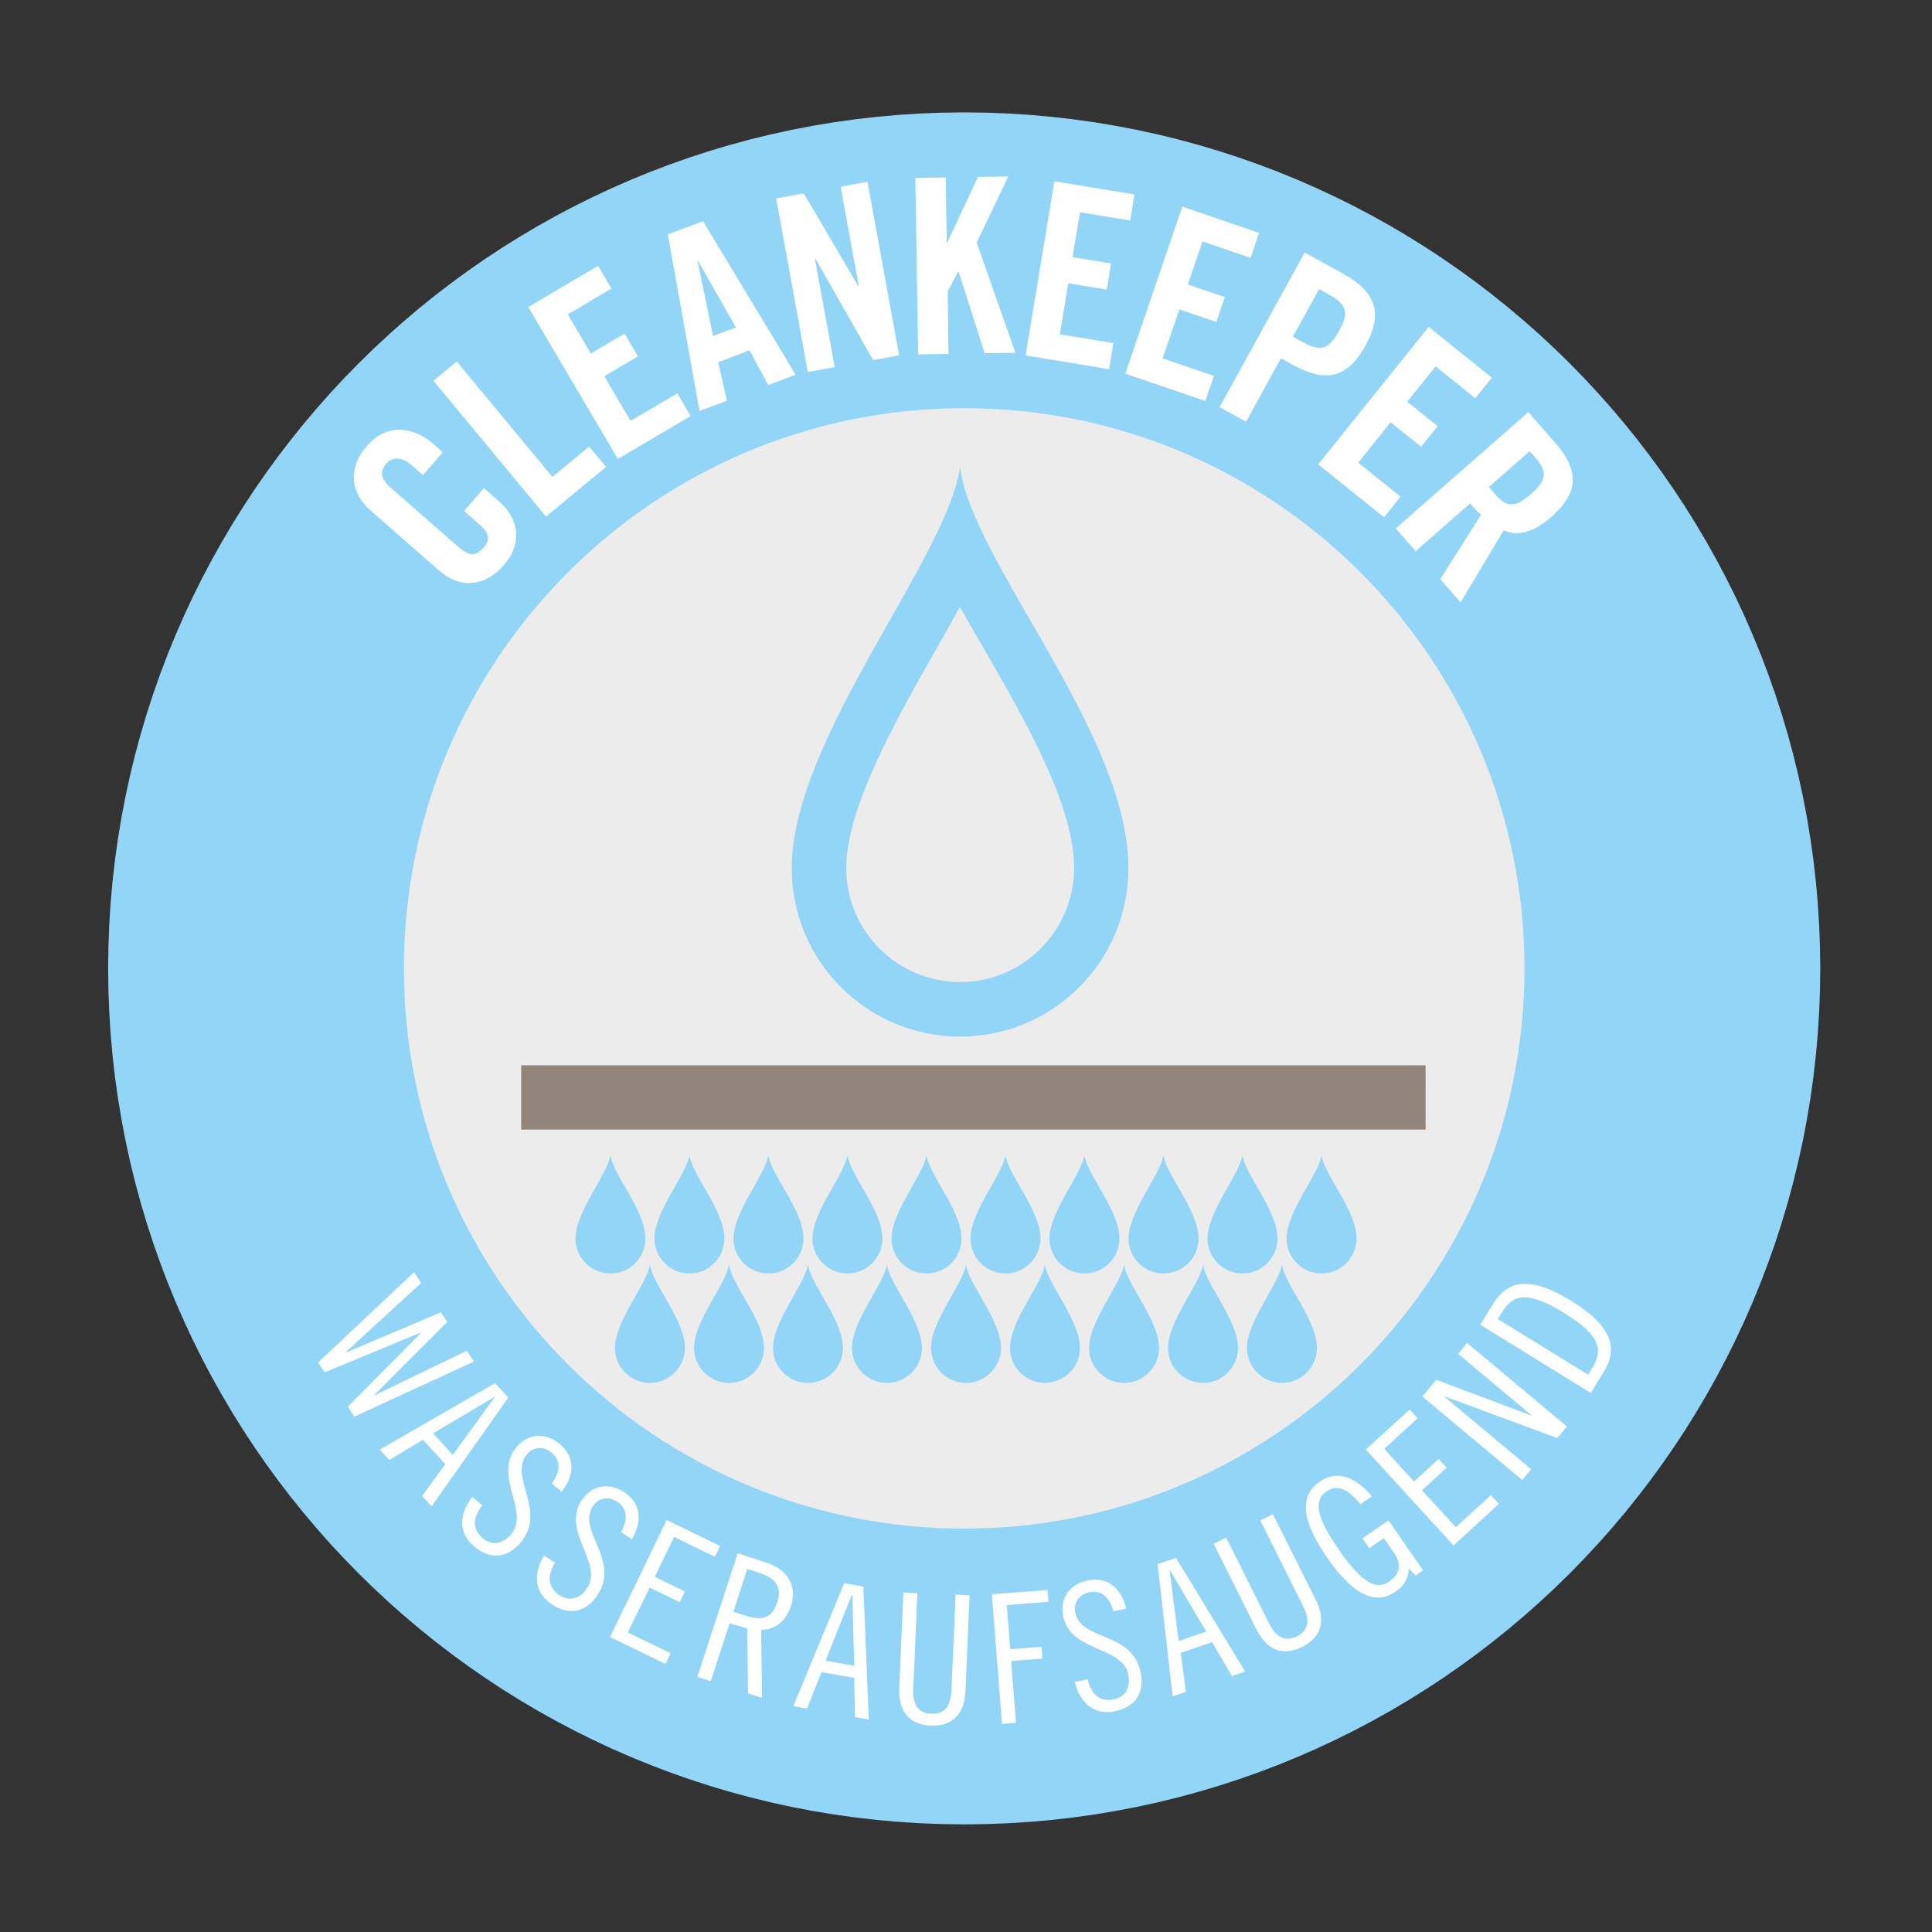
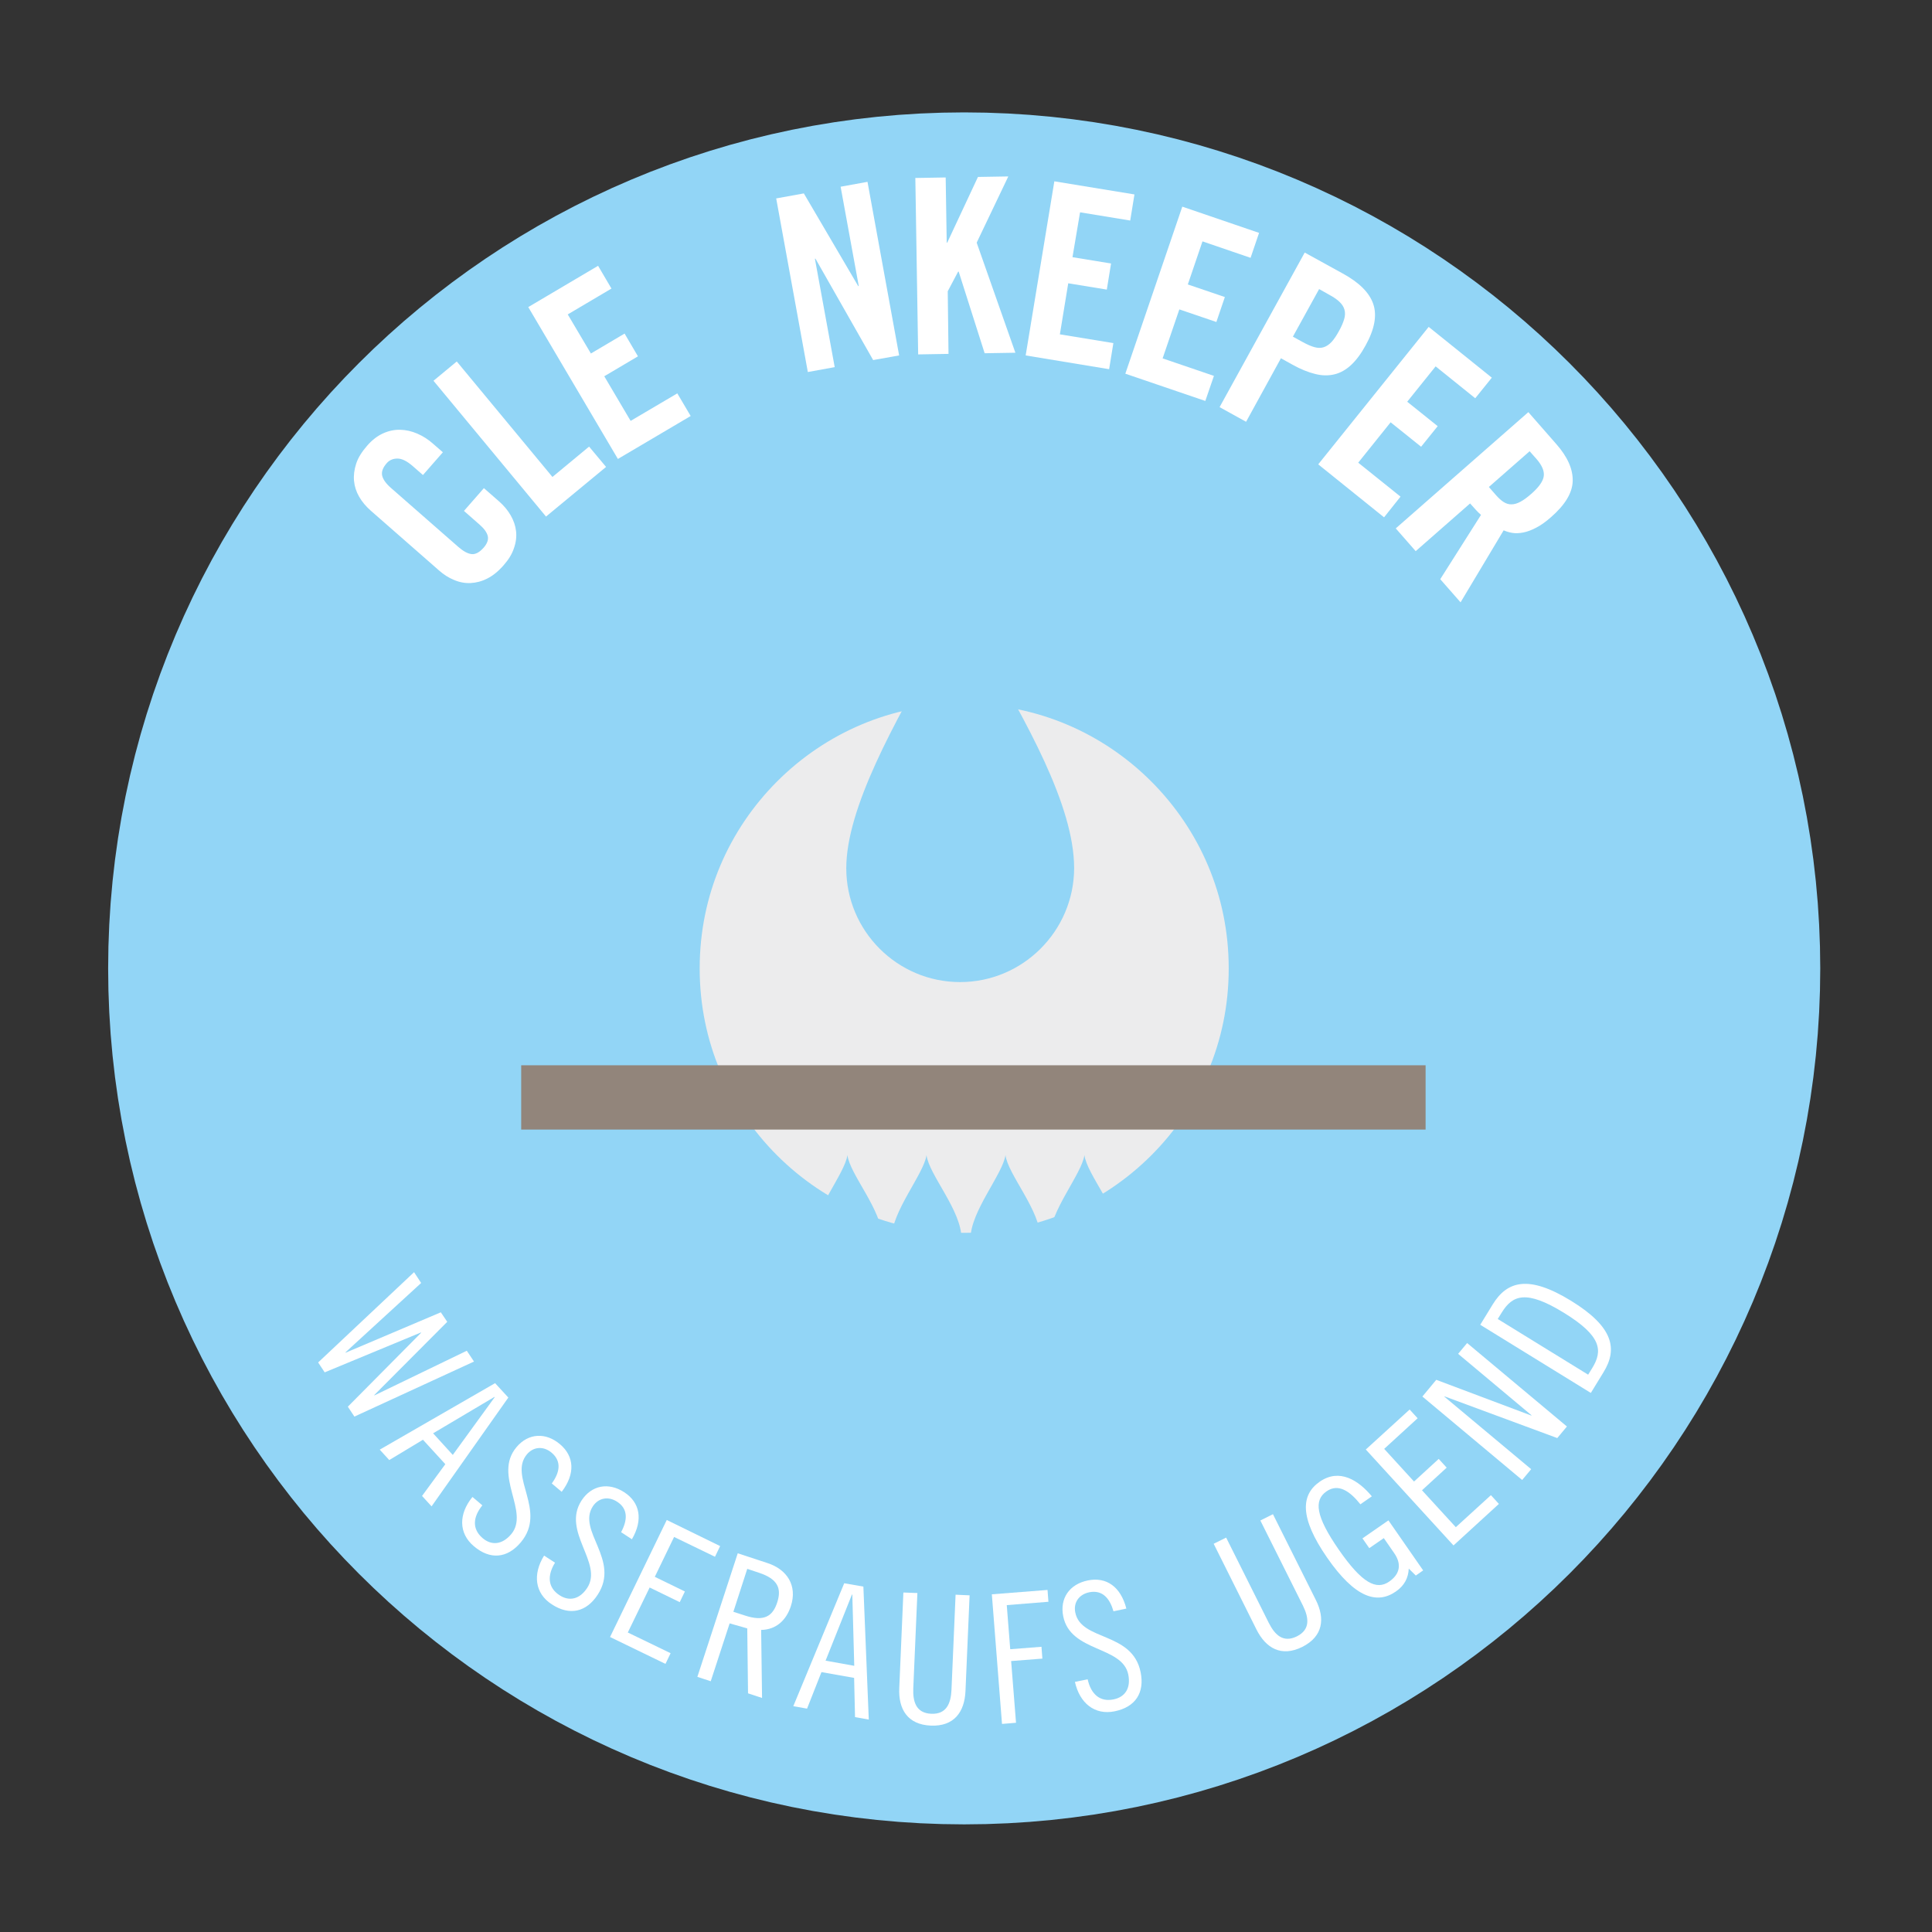
<svg xmlns="http://www.w3.org/2000/svg" version="1.1" id="Ebene_1" x="0px" y="0px" viewBox="0 0 150.24 150.24" style="enable-background:new 0 0 150.24 150.24;" xml:space="preserve">
  <rect x="0" y="0" width="150.24" height="150.24" fill="#333333" stroke="none" />
  <style type="text/css">
	.st0{fill:#ECECED;stroke:#92D5F6;stroke-width:46;}
	.st1{fill:#ECECED;}
	.st2{fill:#FFFFFF;}
	.st3{fill:#92D5F6;}
	.st4{fill:none;stroke:#92857B;stroke-width:5;stroke-miterlimit:10;}
</style>
  <path class="st0" d="M74.98,31.74c-24.06,0-43.57,19.5-43.57,43.57c0,24.06,19.5,43.56,43.57,43.56c24.06,0,43.57-19.5,43.57-43.56  C118.55,51.25,99.04,31.74,74.98,31.74z" />
  <g>
-     <path class="st1" d="M74.98,31.74c-24.06,0-43.57,19.5-43.57,43.57c0,24.06,19.5,43.56,43.57,43.56c24.06,0,43.57-19.5,43.57-43.56   C118.55,51.25,99.04,31.74,74.98,31.74z" />
-   </g>
+     </g>
  <g>
    <path class="st2" d="M34.44,35.17l-1.55,1.77l-0.8-0.7c-0.44-0.38-0.83-0.58-1.18-0.58c-0.35,0-0.62,0.12-0.82,0.34   c-0.32,0.36-0.44,0.69-0.37,0.99c0.07,0.3,0.3,0.62,0.69,0.96l5.23,4.58c0.39,0.34,0.74,0.53,1.04,0.56   c0.3,0.03,0.61-0.14,0.93-0.5c0.28-0.32,0.39-0.63,0.32-0.91c-0.07-0.28-0.28-0.57-0.61-0.86l-1.24-1.09l1.55-1.77L38.82,39   c0.36,0.32,0.66,0.67,0.89,1.07s0.37,0.8,0.42,1.23c0.05,0.42,0,0.86-0.16,1.32c-0.15,0.46-0.42,0.9-0.81,1.34   c-0.41,0.47-0.83,0.81-1.27,1.03c-0.43,0.22-0.87,0.33-1.3,0.35s-0.86-0.06-1.28-0.24c-0.42-0.17-0.81-0.42-1.17-0.74l-5.32-4.66   c-0.36-0.32-0.66-0.67-0.89-1.07s-0.36-0.81-0.4-1.24c-0.04-0.43,0.02-0.88,0.17-1.34s0.44-0.92,0.85-1.39   c0.38-0.44,0.8-0.76,1.24-0.96s0.89-0.29,1.33-0.28c0.45,0.01,0.89,0.11,1.33,0.3c0.44,0.19,0.85,0.45,1.23,0.79L34.44,35.17z" />
    <path class="st2" d="M47.13,36.31l-4.67,3.86l-8.75-10.56l1.81-1.5l7.44,8.98l2.85-2.36L47.13,36.31z" />
    <path class="st2" d="M53.71,32.35l-5.66,3.34l-6.97-11.81l5.43-3.21l1.04,1.77l-3.4,2.01l1.8,3.04l2.62-1.55l1.04,1.77l-2.62,1.55   l2.05,3.47l3.63-2.14L53.71,32.35z" />
-     <path class="st2" d="M55.85,28.17l0.68,2.99l-2.13,0.8l-2.47-13.73l2.74-1.03l7.2,11.94l-2.13,0.8l-1.46-2.7L55.85,28.17z    M54.24,20.29l1.21,5.84l1.78-0.67l-2.95-5.18L54.24,20.29z" />
    <path class="st2" d="M64.91,28.55l-2.09,0.38l-2.46-13.5l2.15-0.39l4.23,7.21l0.04-0.01l-1.41-7.72l2.09-0.38l2.46,13.5L67.9,28   l-4.49-7.89l-0.04,0.01L64.91,28.55z" />
    <path class="st2" d="M73.76,27.52l-2.36,0.04l-0.22-13.72l2.36-0.04l0.08,5.07l0.04,0l2.39-5.11l2.36-0.04l-2.46,5.15l3.01,8.56   l-2.39,0.04l-2.02-6.35l-0.04,0l-0.81,1.53L73.76,27.52z" />
    <path class="st2" d="M86.25,28.71l-6.49-1.07l2.23-13.54l6.23,1.02l-0.33,2.03l-3.9-0.64L83.4,20l3,0.49l-0.33,2.03l-3-0.49   L82.42,26l4.16,0.68L86.25,28.71z" />
    <path class="st2" d="M93.73,31.18l-6.22-2.12l4.43-12.99l5.97,2.04l-0.66,1.94l-3.74-1.28l-1.14,3.35l2.88,0.98l-0.66,1.94   l-2.88-0.98l-1.3,3.81l3.99,1.36L93.73,31.18z" />
    <path class="st2" d="M96.9,32.8l-2.06-1.14l6.62-12.02l2.96,1.63c1.28,0.7,2.07,1.49,2.37,2.37s0.11,1.95-0.6,3.23   c-0.35,0.64-0.73,1.15-1.13,1.52c-0.4,0.37-0.83,0.61-1.29,0.72c-0.46,0.11-0.96,0.11-1.5-0.03c-0.54-0.13-1.13-0.37-1.76-0.72   l-0.9-0.5L96.9,32.8z M102.58,22.48l-2.04,3.7l0.8,0.44c0.33,0.18,0.63,0.31,0.89,0.38s0.5,0.07,0.71,0   c0.22-0.07,0.42-0.21,0.61-0.41c0.19-0.21,0.38-0.49,0.57-0.84c0.2-0.35,0.33-0.67,0.41-0.94c0.08-0.27,0.08-0.51,0.02-0.73   c-0.06-0.22-0.19-0.42-0.38-0.6c-0.19-0.19-0.46-0.37-0.79-0.55L102.58,22.48z" />
    <path class="st2" d="M107.63,40.23l-5.12-4.12l8.59-10.69l4.91,3.95l-1.29,1.6l-3.08-2.48l-2.21,2.75l2.37,1.9l-1.29,1.6l-2.37-1.9   l-2.52,3.14l3.29,2.64L107.63,40.23z" />
    <path class="st2" d="M114.32,39.15l-4.23,3.71l-1.55-1.77l10.31-9.04l2.18,2.49c0.87,0.99,1.29,1.94,1.27,2.86   c-0.02,0.91-0.58,1.85-1.68,2.81c-0.42,0.37-0.81,0.65-1.17,0.83c-0.36,0.19-0.69,0.31-1,0.37s-0.59,0.07-0.84,0.03   s-0.48-0.11-0.68-0.2l-3.35,5.6l-1.58-1.8l3.17-5c-0.12-0.1-0.25-0.23-0.4-0.39C114.61,39.47,114.46,39.31,114.32,39.15z    M118.95,35.09l-3.17,2.78l0.55,0.63c0.21,0.24,0.41,0.42,0.6,0.54c0.19,0.12,0.4,0.19,0.61,0.18c0.22,0,0.45-0.07,0.69-0.2   c0.25-0.13,0.52-0.33,0.83-0.6c0.61-0.53,0.94-1,0.99-1.4c0.05-0.4-0.14-0.83-0.55-1.31L118.95,35.09z" />
  </g>
  <g>
    <path class="st2" d="M32.75,99.77l-5.89,5.4l0.02,0.02l7.4-3.14l0.5,0.74l-5.68,5.7l0.02,0.02l7.18-3.47l0.56,0.84l-9.3,4.28   l-0.51-0.77l5.7-5.75l-0.02-0.02l-7.48,3.1l-0.51-0.77l7.46-7.02L32.75,99.77z" />
    <path class="st2" d="M39.53,108.68l-5.97,8.46l-0.74-0.81l1.81-2.47l-1.74-1.9l-2.62,1.58l-0.74-0.81l8.97-5.17L39.53,108.68z    M33.68,111.46l1.53,1.68l3.26-4.49l-0.02-0.02L33.68,111.46z" />
    <path class="st2" d="M42.91,115.36c0.61-0.84,0.79-1.71-0.01-2.39c-0.64-0.54-1.42-0.47-1.92,0.12c-1.47,1.74,1.6,4.39-0.49,6.86   c-1.04,1.23-2.37,1.37-3.64,0.29c-1.21-1.02-1.18-2.52-0.11-3.83l0.77,0.65c-0.75,0.93-0.8,1.85,0.02,2.55   c0.69,0.59,1.52,0.52,2.22-0.3c1.48-1.75-1.44-4.58,0.42-6.78c0.92-1.09,2.27-1.16,3.38-0.22c1.11,0.94,1.2,2.3,0.13,3.7   L42.91,115.36z" />
    <path class="st2" d="M48.3,119.15c0.49-0.92,0.57-1.8-0.31-2.37c-0.71-0.46-1.47-0.28-1.89,0.36c-1.24,1.92,2.15,4.15,0.38,6.87   c-0.88,1.35-2.18,1.66-3.57,0.75c-1.33-0.86-1.49-2.35-0.6-3.79l0.85,0.55c-0.62,1.01-0.56,1.94,0.35,2.53   c0.76,0.5,1.58,0.32,2.16-0.58c1.25-1.93-2.01-4.36-0.45-6.78c0.78-1.2,2.1-1.44,3.32-0.65c1.22,0.79,1.49,2.13,0.6,3.66   L48.3,119.15z" />
    <path class="st2" d="M56,120.23l-0.4,0.83l-3.18-1.54l-1.5,3.1l2.34,1.14l-0.4,0.83l-2.34-1.14l-1.7,3.5l3.33,1.61l-0.4,0.83   l-4.31-2.09l4.41-9.1L56,120.23z" />
    <path class="st2" d="M57.37,120.79l2.31,0.76c1.54,0.5,2.34,1.77,1.82,3.35c-0.35,1.08-1.13,1.83-2.31,1.85l0.07,5.29l-1.09-0.36   l-0.06-5.05l-1.37-0.39l-1.47,4.5l-1.04-0.34L57.37,120.79z M57.03,125.34l0.9,0.29c1.49,0.49,2.16,0.06,2.51-1.02   c0.35-1.08,0.06-1.82-1.43-2.31l-0.9-0.3L57.03,125.34z" />
    <path class="st2" d="M67.14,123.38l0.42,10.34l-1.07-0.19l-0.07-3.05l-2.54-0.45l-1.12,2.84l-1.07-0.19l3.96-9.56L67.14,123.38z    M64.2,129.14l2.23,0.4l-0.15-5.54l-0.03,0L64.2,129.14z" />
    <path class="st2" d="M71.34,123.88l-0.32,7.42c-0.04,1.02,0.21,1.92,1.4,1.97s1.52-0.82,1.57-1.84l0.32-7.42l1.09,0.05l-0.32,7.44   c-0.07,1.62-0.88,2.77-2.7,2.69c-1.82-0.08-2.52-1.29-2.45-2.91l0.32-7.44L71.34,123.88z" />
    <path class="st2" d="M77.13,123.98l4.33-0.34l0.07,0.92l-3.24,0.26l0.27,3.43l2.43-0.19l0.07,0.92l-2.43,0.19l0.38,4.8l-1.09,0.09   L77.13,123.98z" />
    <path class="st2" d="M86.59,125.3c-0.29-1-0.85-1.68-1.88-1.48c-0.82,0.17-1.25,0.82-1.09,1.58c0.45,2.24,4.44,1.46,5.08,4.64   c0.32,1.58-0.39,2.71-2.03,3.04c-1.55,0.31-2.71-0.64-3.08-2.29l0.99-0.2c0.26,1.16,0.96,1.78,2.02,1.56   c0.89-0.18,1.35-0.87,1.14-1.93c-0.46-2.25-4.49-1.71-5.06-4.53c-0.28-1.4,0.49-2.5,1.92-2.79s2.55,0.48,2.99,2.19L86.59,125.3z" />
-     <path class="st2" d="M91.45,121.15l5.38,8.84l-1.03,0.35l-1.54-2.64l-2.44,0.83l0.4,3.03l-1.03,0.35l-1.17-10.28L91.45,121.15z    M91.66,127.61l2.14-0.73l-2.82-4.78l-0.03,0.01L91.66,127.61z" />
    <path class="st2" d="M95.35,119.57l3.32,6.64c0.46,0.91,1.11,1.57,2.18,1.04c1.06-0.53,0.93-1.45,0.48-2.37l-3.32-6.64l0.98-0.49   l3.33,6.66c0.73,1.45,0.58,2.84-1.05,3.66c-1.63,0.81-2.83,0.1-3.56-1.35l-3.33-6.67L95.35,119.57z" />
    <path class="st2" d="M105.79,116.98c-0.82-1.03-1.72-1.64-2.63-1.01c-1,0.69-0.86,1.93,0.95,4.54c1.81,2.61,2.92,3.17,3.92,2.48   c0.84-0.58,0.98-1.36,0.39-2.21l-0.81-1.17l-1.13,0.78l-0.53-0.76l2.02-1.4l2.7,3.89l-0.57,0.4l-0.55-0.54   c-0.03,0.7-0.32,1.31-1,1.78c-1.46,1.01-3.16,0.52-5.34-2.62c-2.18-3.14-2.04-4.91-0.58-5.92c1.53-1.06,3.01-0.11,4.05,1.14   L105.79,116.98z" />
    <path class="st2" d="M109.62,109.61l0.62,0.68l-2.6,2.38l2.32,2.54l1.92-1.76l0.62,0.68l-1.92,1.76l2.63,2.87l2.73-2.49l0.62,0.68   l-3.53,3.23l-6.82-7.46L109.62,109.61z" />
    <path class="st2" d="M111.69,107.3l7.39,2.78l0.02-0.02l-5.71-4.78l0.7-0.84l7.76,6.49l-0.75,0.9l-8.76-3.24l-0.02,0.02l6.75,5.64   l-0.7,0.84l-7.76-6.49L111.69,107.3z" />
    <path class="st2" d="M115.11,103.02l0.98-1.6c1.12-1.81,2.79-2.29,6.09-0.26c3.3,2.03,3.63,3.75,2.51,5.56l-0.98,1.6L115.11,103.02   z M123.5,106.9l0.31-0.5c0.84-1.36,0.75-2.5-2.19-4.31c-2.94-1.81-4-1.38-4.84-0.02l-0.31,0.5L123.5,106.9z" />
  </g>
-   <path class="st3" d="M74.66,36.3c-0.96,7.09-13.09,21.15-13.09,31.22c0,7.23,5.86,13.09,13.09,13.09c7.23,0,13.09-5.86,13.09-13.09  C87.75,56.99,75.5,43.56,74.66,36.3z M74.66,76.37c-4.88,0-8.85-3.97-8.85-8.85c0-4.7,3.77-11.36,7.1-17.23  c0.6-1.06,1.18-2.09,1.74-3.1c0.57,1.02,1.18,2.08,1.81,3.16c3.31,5.75,7.07,12.26,7.07,17.17C83.51,72.4,79.54,76.37,74.66,76.37z" />
+   <path class="st3" d="M74.66,36.3c0,7.23,5.86,13.09,13.09,13.09c7.23,0,13.09-5.86,13.09-13.09  C87.75,56.99,75.5,43.56,74.66,36.3z M74.66,76.37c-4.88,0-8.85-3.97-8.85-8.85c0-4.7,3.77-11.36,7.1-17.23  c0.6-1.06,1.18-2.09,1.74-3.1c0.57,1.02,1.18,2.08,1.81,3.16c3.31,5.75,7.07,12.26,7.07,17.17C83.51,72.4,79.54,76.37,74.66,76.37z" />
  <g>
    <path class="st3" d="M47.47,89.82c-0.2,1.47-2.72,4.39-2.72,6.49c0,1.5,1.22,2.72,2.72,2.72s2.72-1.22,2.72-2.72   C50.19,94.12,47.65,91.33,47.47,89.82z" />
    <path class="st3" d="M53.61,89.82c-0.2,1.47-2.72,4.39-2.72,6.49c0,1.5,1.22,2.72,2.72,2.72s2.72-1.22,2.72-2.72   C56.33,94.12,53.79,91.33,53.61,89.82z" />
    <path class="st3" d="M59.76,89.82c-0.2,1.47-2.72,4.39-2.72,6.49c0,1.5,1.22,2.72,2.72,2.72s2.72-1.22,2.72-2.72   C62.48,94.12,59.93,91.33,59.76,89.82z" />
    <path class="st3" d="M65.9,89.82c-0.2,1.47-2.72,4.39-2.72,6.49c0,1.5,1.22,2.72,2.72,2.72s2.72-1.22,2.72-2.72   C68.62,94.12,66.08,91.33,65.9,89.82z" />
    <path class="st3" d="M72.05,89.82c-0.2,1.47-2.72,4.39-2.72,6.49c0,1.5,1.22,2.72,2.72,2.72c1.5,0,2.72-1.22,2.72-2.72   C74.77,94.12,72.22,91.33,72.05,89.82z" />
    <path class="st3" d="M78.19,89.82c-0.2,1.47-2.72,4.39-2.72,6.49c0,1.5,1.22,2.72,2.72,2.72c1.5,0,2.72-1.22,2.72-2.72   C80.91,94.12,78.37,91.33,78.19,89.82z" />
    <path class="st3" d="M84.33,89.82c-0.2,1.47-2.72,4.39-2.72,6.49c0,1.5,1.22,2.72,2.72,2.72c1.5,0,2.72-1.22,2.72-2.72   C87.05,94.12,84.51,91.33,84.33,89.82z" />
    <path class="st3" d="M90.48,89.82c-0.2,1.47-2.72,4.39-2.72,6.49c0,1.5,1.22,2.72,2.72,2.72c1.5,0,2.72-1.22,2.72-2.72   C93.2,94.12,90.65,91.33,90.48,89.82z" />
    <path class="st3" d="M96.62,89.82c-0.2,1.47-2.72,4.39-2.72,6.49c0,1.5,1.22,2.72,2.72,2.72c1.5,0,2.72-1.22,2.72-2.72   C99.34,94.12,96.8,91.33,96.62,89.82z" />
-     <path class="st3" d="M102.77,89.82c-0.2,1.47-2.72,4.39-2.72,6.49c0,1.5,1.22,2.72,2.72,2.72c1.5,0,2.72-1.22,2.72-2.72   C105.49,94.12,102.94,91.33,102.77,89.82z" />
  </g>
  <g>
    <path class="st3" d="M50.54,98.33c-0.2,1.47-2.72,4.39-2.72,6.49c0,1.5,1.22,2.72,2.72,2.72c1.5,0,2.72-1.22,2.72-2.72   C53.26,102.64,50.72,99.84,50.54,98.33z" />
    <path class="st3" d="M56.69,98.33c-0.2,1.47-2.72,4.39-2.72,6.49c0,1.5,1.22,2.72,2.72,2.72c1.5,0,2.72-1.22,2.72-2.72   C59.41,102.64,56.86,99.84,56.69,98.33z" />
    <path class="st3" d="M62.83,98.33c-0.2,1.47-2.72,4.39-2.72,6.49c0,1.5,1.22,2.72,2.72,2.72c1.5,0,2.72-1.22,2.72-2.72   C65.55,102.64,63.01,99.84,62.83,98.33z" />
    <path class="st3" d="M68.97,98.33c-0.2,1.47-2.72,4.39-2.72,6.49c0,1.5,1.22,2.72,2.72,2.72c1.5,0,2.72-1.22,2.72-2.72   C71.69,102.64,69.15,99.84,68.97,98.33z" />
    <path class="st3" d="M75.12,98.33c-0.2,1.47-2.72,4.39-2.72,6.49c0,1.5,1.22,2.72,2.72,2.72s2.72-1.22,2.72-2.72   C77.84,102.64,75.29,99.84,75.12,98.33z" />
    <path class="st3" d="M81.26,98.33c-0.2,1.47-2.72,4.39-2.72,6.49c0,1.5,1.22,2.72,2.72,2.72c1.5,0,2.72-1.22,2.72-2.72   C83.98,102.64,81.44,99.84,81.26,98.33z" />
    <path class="st3" d="M87.41,98.33c-0.2,1.47-2.72,4.39-2.72,6.49c0,1.5,1.22,2.72,2.72,2.72s2.72-1.22,2.72-2.72   C90.13,102.64,87.58,99.84,87.41,98.33z" />
    <path class="st3" d="M93.55,98.33c-0.2,1.47-2.72,4.39-2.72,6.49c0,1.5,1.22,2.72,2.72,2.72c1.5,0,2.72-1.22,2.72-2.72   C96.27,102.64,93.73,99.84,93.55,98.33z" />
    <path class="st3" d="M99.69,98.33c-0.2,1.47-2.72,4.39-2.72,6.49c0,1.5,1.22,2.72,2.72,2.72s2.72-1.22,2.72-2.72   C102.41,102.64,99.87,99.84,99.69,98.33z" />
  </g>
  <line class="st4" x1="40.53" y1="85.34" x2="110.86" y2="85.34" />
</svg>